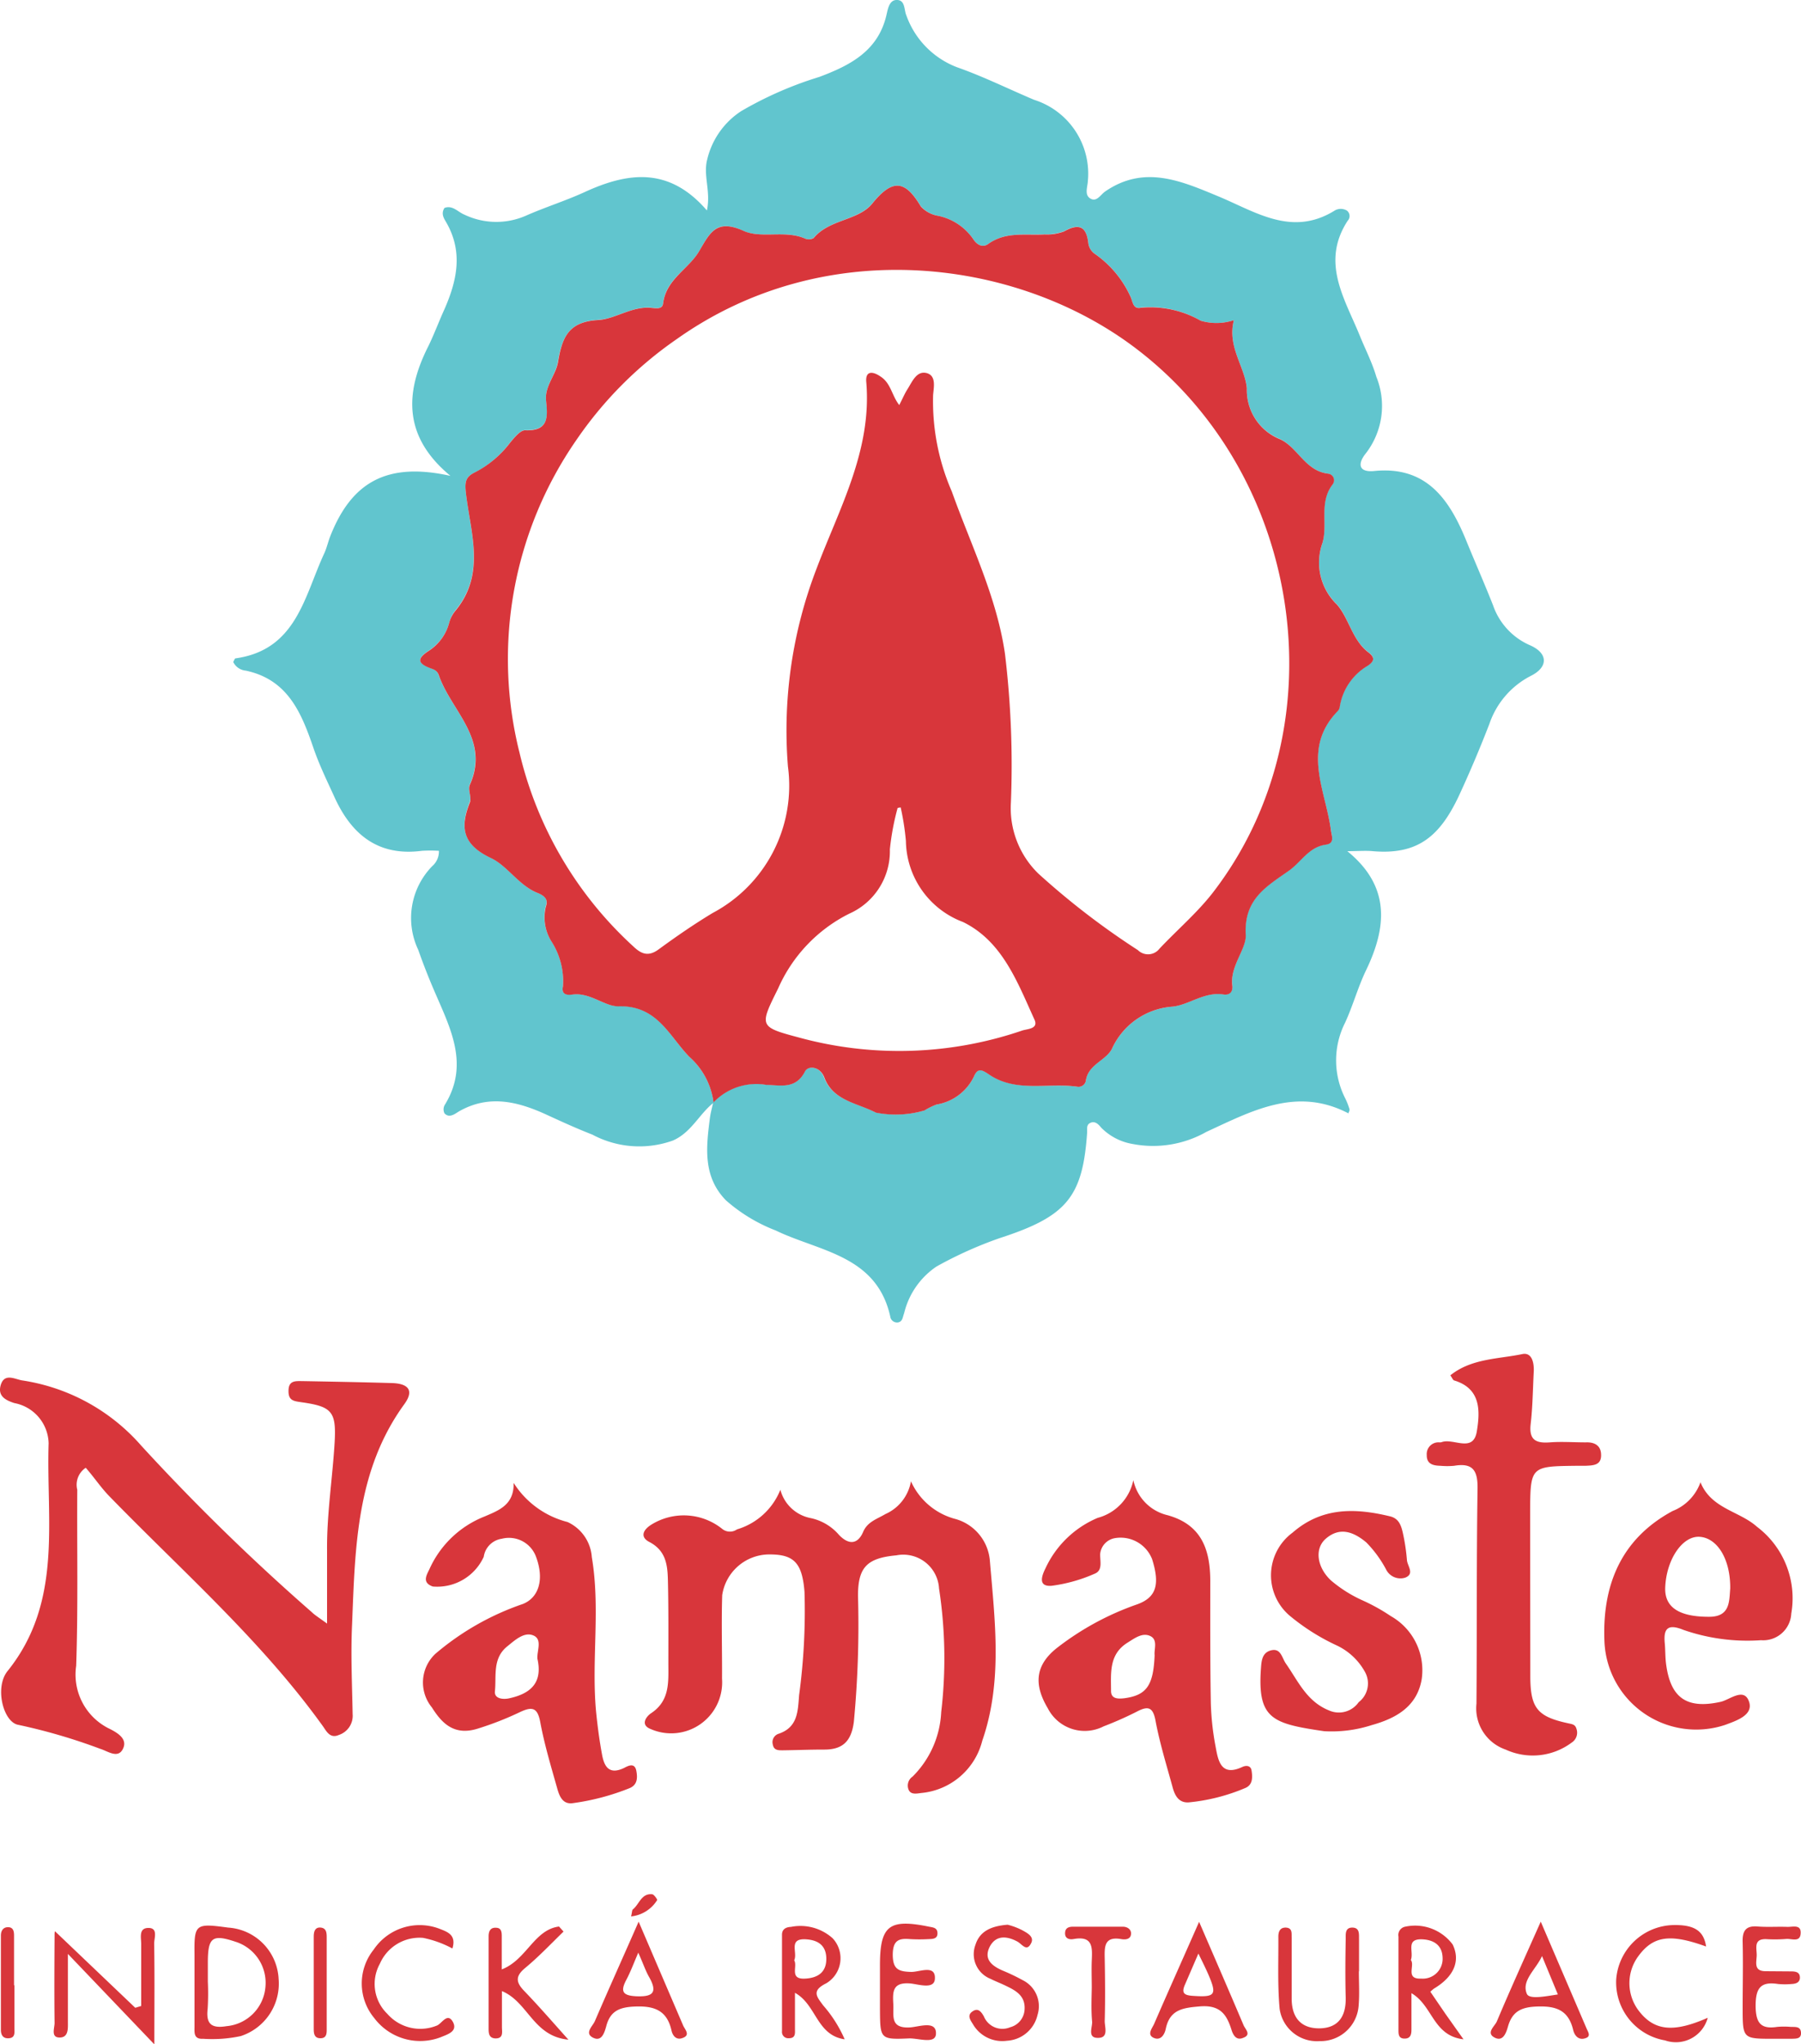
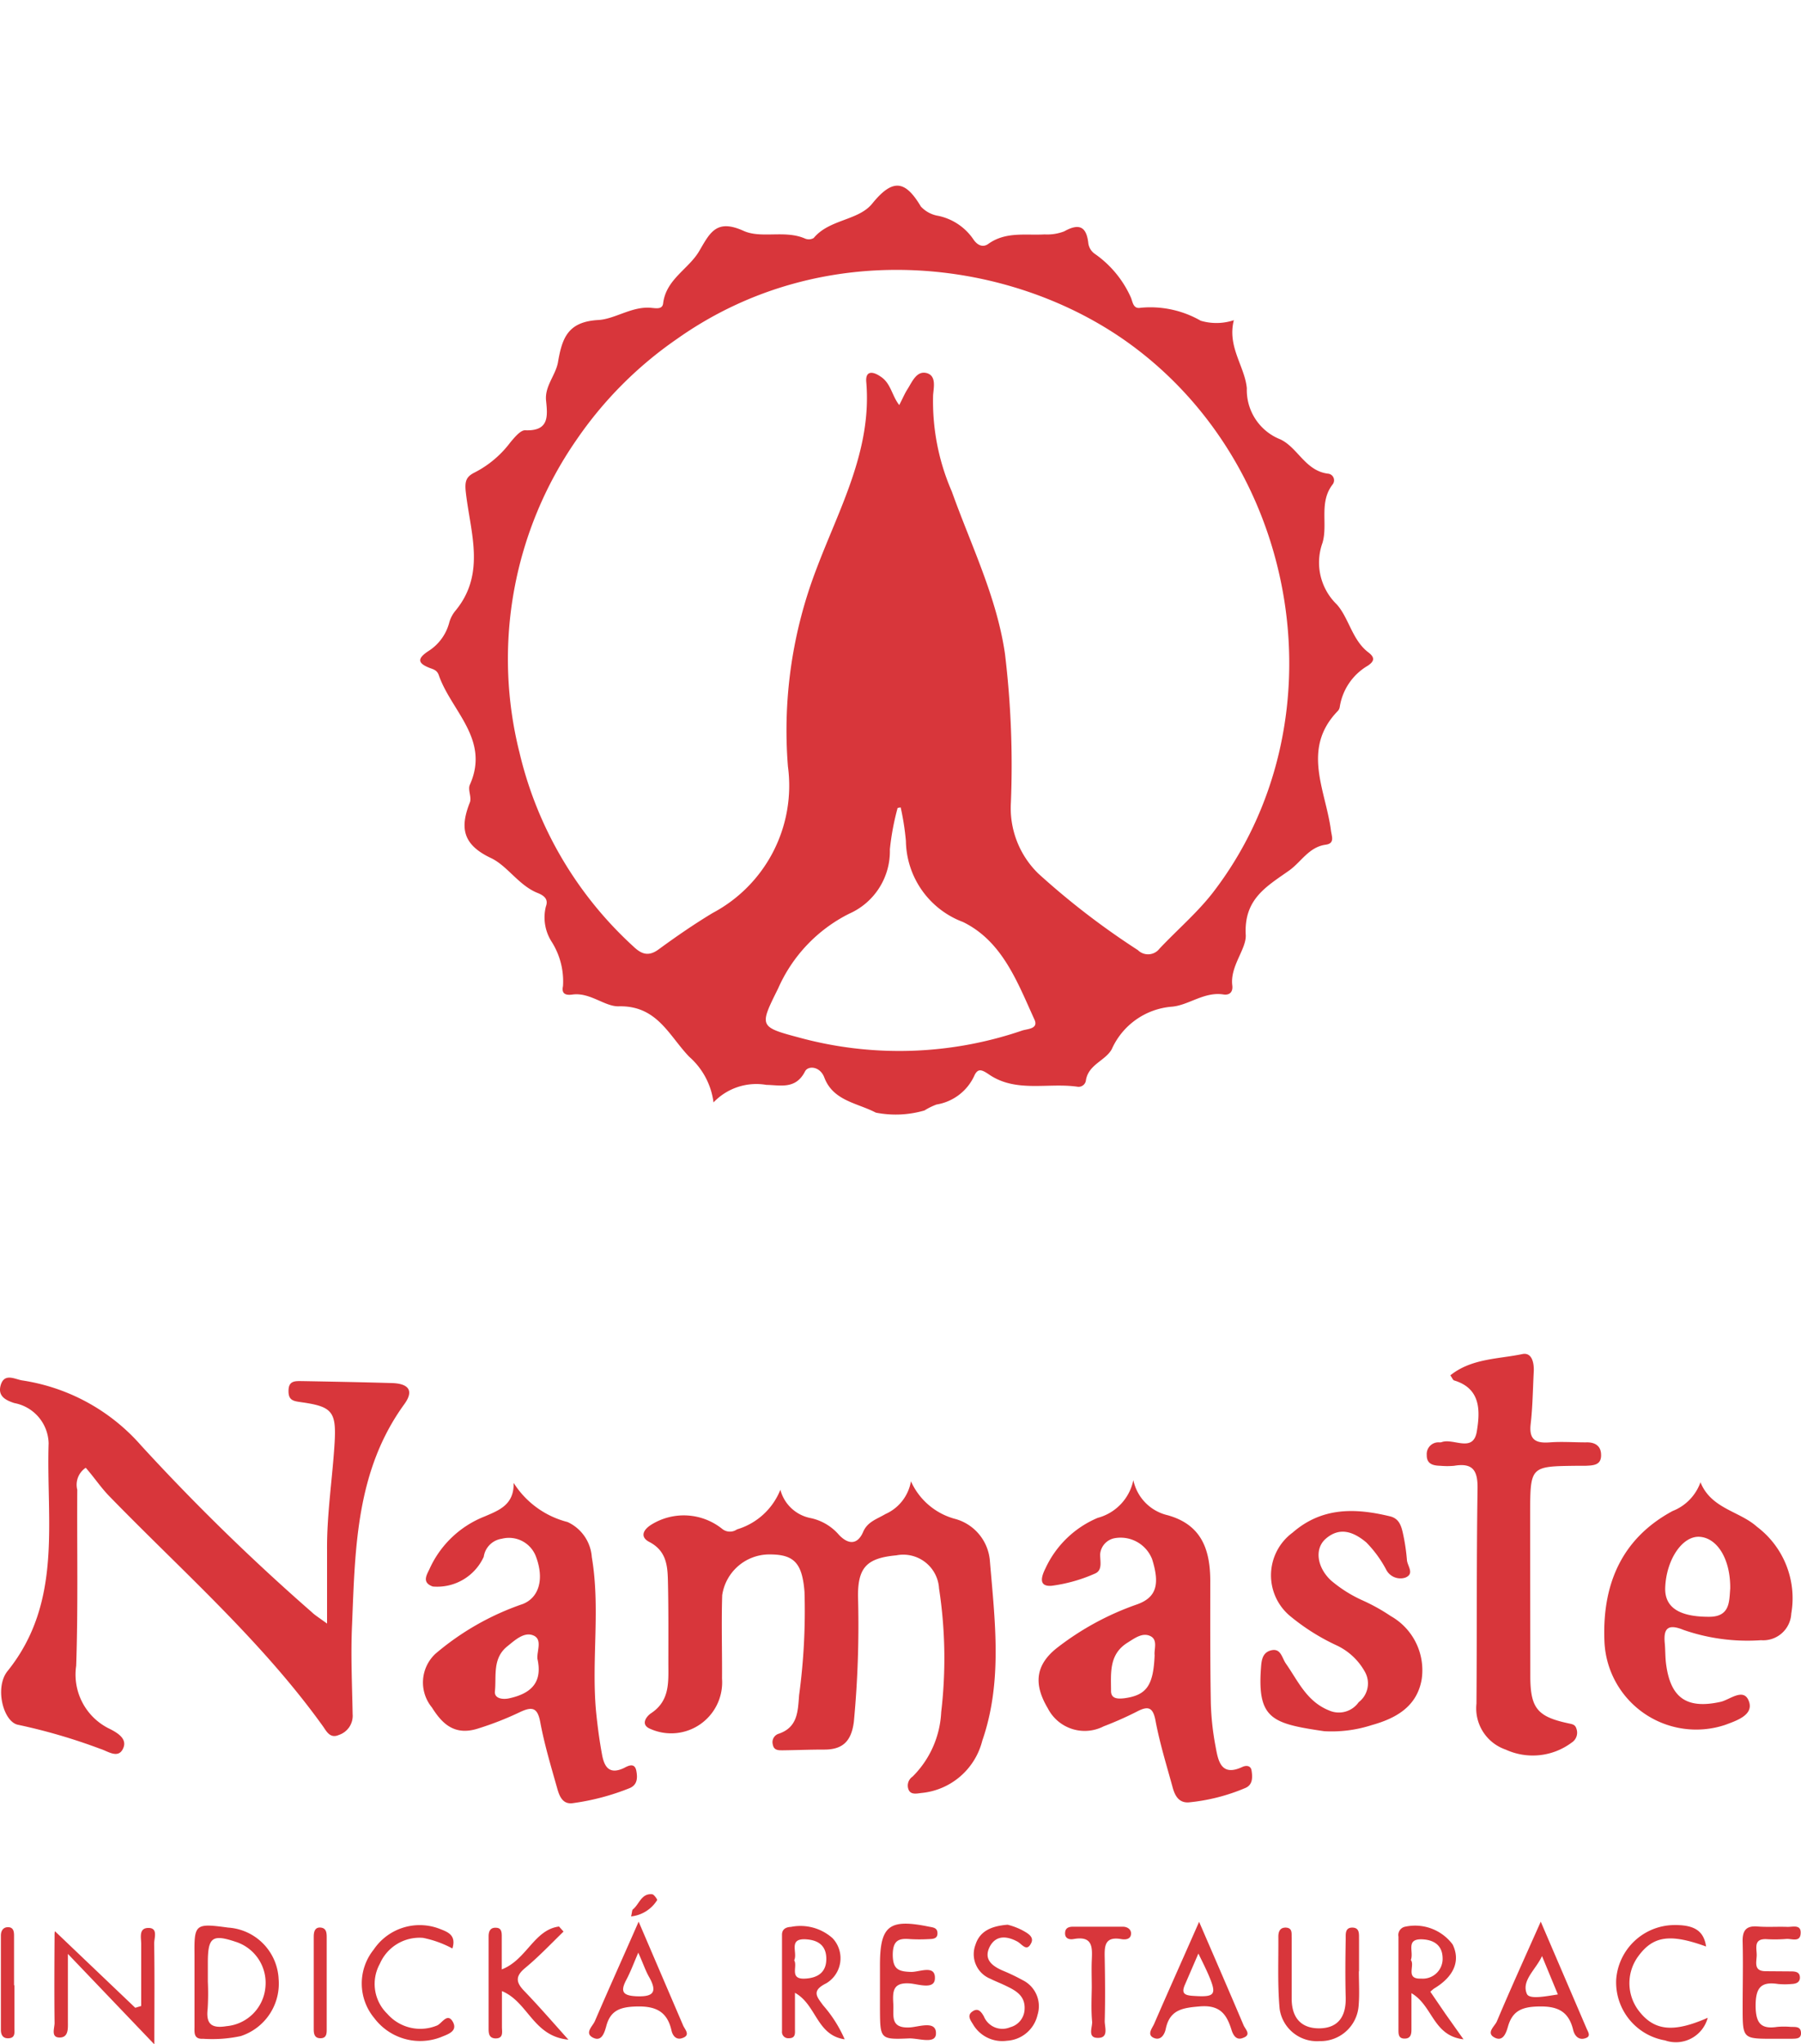
<svg xmlns="http://www.w3.org/2000/svg" width="100" height="113.46" viewBox="0 0 100 113.46">
  <defs />
-   <path fill="#61c5ce" d="M39.62 61.2c-.8.63-1.23 1.65-2.26 2.1a5.53 5.53 0 01-4.47-.33c-.9-.35-1.77-.75-2.64-1.15-1.58-.71-3.15-1.07-4.78-.13-.2.12-.52.39-.79.1a.5.5 0 01.01-.46c1.39-2.24.32-4.25-.56-6.3-.33-.76-.63-1.53-.91-2.32a4.12 4.12 0 01.78-4.64 1.07 1.07 0 00.37-.85 7.72 7.72 0 00-.95 0c-2.46.32-3.94-.94-4.88-3.05-.4-.87-.82-1.74-1.13-2.64-.67-1.96-1.42-3.81-3.76-4.31a.86.86 0 01-.7-.48c.04-.07.08-.19.12-.2 3.39-.47 3.82-3.43 4.93-5.82.14-.3.21-.63.33-.94 1.2-3.07 3.2-4.14 6.68-3.37-2.6-2.15-2.55-4.57-1.24-7.17.33-.67.59-1.38.9-2.06.7-1.59 1.05-3.17.13-4.8-.13-.23-.34-.5-.12-.84.45-.17.75.23 1.1.37a4.1 4.1 0 003.4.07c1.06-.47 2.18-.82 3.24-1.3 2.42-1.12 4.72-1.45 6.83 1 .23-1.07-.22-1.94.02-2.84a4.42 4.42 0 011.88-2.67 20.45 20.45 0 014.34-1.9c1.73-.65 3.29-1.45 3.74-3.48.07-.3.15-.77.53-.79.51-.03.43.54.56.84a4.8 4.8 0 002.84 2.9c1.45.51 2.84 1.2 4.26 1.8a4.3 4.3 0 012.98 4.54c-.02.31-.19.73.13.93.36.23.57-.2.83-.38 2.16-1.49 4.2-.6 6.27.26 2.06.85 4.07 2.26 6.44.82a.66.66 0 01.72-.02.38.38 0 01.04.56c-1.5 2.3-.18 4.3.66 6.35.31.77.7 1.52.93 2.31a4.3 4.3 0 01-.59 4.26c-.46.57-.4 1.06.48.97 2.84-.28 4.12 1.5 5.06 3.76.5 1.23 1.04 2.45 1.53 3.69a3.75 3.75 0 002.05 2.22c1.01.44 1.03 1.21.05 1.7a4.69 4.69 0 00-2.3 2.66 66.99 66.99 0 01-1.71 4.03c-1.06 2.23-2.28 3.25-4.76 3.04-.41-.04-.83 0-1.42 0 2.4 1.95 2.2 4.21 1.03 6.63-.45.94-.72 1.95-1.16 2.9a4.64 4.64 0 00.03 4.22 3.84 3.84 0 01.22.57c.02.07-.04.15-.06.23-2.87-1.5-5.37-.13-7.89 1.03a6 6 0 01-4.09.67 3.19 3.19 0 01-1.74-.9c-.15-.18-.35-.41-.63-.26-.22.11-.14.36-.16.56-.25 3.55-1.14 4.62-4.84 5.82A22.26 22.26 0 0052 70.29a4.35 4.35 0 00-1.8 2.6c-.08.19-.07.44-.32.5a.38.38 0 01-.45-.33c-.76-3.4-3.94-3.6-6.36-4.77a9.16 9.16 0 01-2.76-1.67c-1.3-1.33-1.1-2.96-.89-4.59.04-.29.12-.57.18-.85a3.28 3.28 0 012.94-.98c.77.01 1.63.28 2.15-.74.16-.33.83-.3 1.06.33.5 1.3 1.84 1.41 2.87 1.95a5.7 5.7 0 002.7-.11 3.67 3.67 0 01.67-.33 2.8 2.8 0 002.1-1.58c.2-.49.44-.35.85-.08 1.5 1 3.24.44 4.87.67a.41.41 0 00.48-.32c.11-.91 1.08-1.12 1.44-1.76a4 4 0 013.34-2.36c.93-.09 1.8-.84 2.85-.69.38.06.54-.16.5-.52-.12-1.05.79-2 .74-2.78-.11-1.98 1.14-2.68 2.4-3.57.68-.48 1.1-1.31 2.05-1.44.51-.07.33-.46.29-.78-.3-2.24-1.66-4.54.38-6.65a.44.44 0 00.1-.22 3.22 3.22 0 011.55-2.28c.37-.23.44-.45.04-.75-.9-.68-1.07-1.9-1.74-2.65a3.23 3.23 0 01-.8-3.41c.3-1.05-.22-2.25.55-3.24a.37.37 0 00-.23-.6c-1.27-.15-1.7-1.46-2.67-1.92a2.94 2.94 0 01-1.85-2.83c-.11-1.2-1.1-2.3-.72-3.77a3.07 3.07 0 01-1.84.03 5.63 5.63 0 00-3.33-.73c-.41.08-.44-.28-.54-.55a5.85 5.85 0 00-1.99-2.42.86.86 0 01-.38-.6c-.1-.92-.5-1.14-1.34-.67a2.63 2.63 0 01-1.1.17c-1.06.07-2.16-.16-3.12.54-.32.22-.62.05-.84-.28a3.13 3.13 0 00-1.93-1.28 1.69 1.69 0 01-.97-.53c-.86-1.43-1.55-1.57-2.7-.16-.77.95-2.38.87-3.25 1.91a.54.54 0 01-.48.04c-1.12-.5-2.44.02-3.43-.43-1.5-.69-1.85.1-2.45 1.13-.59 1-1.85 1.55-2 2.89-.04.33-.37.28-.61.25-1.09-.12-2.03.62-2.98.67-1.71.1-2.02 1.02-2.26 2.35-.12.72-.73 1.32-.65 2.12.1.88.17 1.7-1.16 1.65-.25-.01-.58.38-.83.68a5.74 5.74 0 01-1.96 1.67c-.48.22-.57.47-.51 1.06.24 2.22 1.13 4.53-.57 6.59a1.8 1.8 0 00-.34.66 2.67 2.67 0 01-1.14 1.58c-.7.45-.6.71.1.97.2.07.36.14.44.37.69 2 2.86 3.56 1.73 6.1-.12.26.12.68 0 .96-.55 1.43-.4 2.36 1.2 3.11.9.44 1.55 1.54 2.6 1.95.41.16.56.38.42.73a2.5 2.5 0 00.32 1.94 4.1 4.1 0 01.64 2.48c-.1.45.18.51.5.47.97-.14 1.8.67 2.58.65 2.15-.06 2.8 1.63 3.92 2.8a4.06 4.06 0 011.36 2.55z" />
  <path fill="#d8363b" d="M18.16 90.11v-4.05c-.02-2.01.3-4 .42-6 .1-1.73-.15-2-1.86-2.24-.41-.06-.71-.09-.7-.63 0-.59.4-.54.77-.54 1.67.03 3.34.06 5 .11.83.03 1.24.37.66 1.17-2.67 3.67-2.73 7.95-2.9 12.2-.08 1.67 0 3.34.03 5a1.12 1.12 0 01-.77 1.16c-.5.22-.7-.24-.89-.5-3.4-4.73-7.77-8.56-11.8-12.7-.5-.5-.89-1.1-1.36-1.63a1.13 1.13 0 00-.47 1.22c-.02 3.26.05 6.51-.06 9.77a3.34 3.34 0 001.88 3.51c.47.24 1 .58.7 1.13-.28.52-.84.09-1.24-.03a31.85 31.85 0 00-4.54-1.33c-.85-.13-1.35-2.1-.6-3C3.5 88.9 2.56 84.4 2.7 80.1a2.33 2.33 0 00-1.9-2.23c-.57-.18-.94-.44-.75-1.03.21-.64.77-.3 1.17-.23a10.94 10.94 0 016.62 3.62 119.6 119.6 0 009.48 9.25c.14.14.32.25.83.62zM43.33 82.68A2.16 2.16 0 0045 84.25a2.85 2.85 0 011.58.93c.49.52 1.02.6 1.35-.17.24-.56.78-.71 1.23-.98a2.44 2.44 0 001.42-1.82 3.75 3.75 0 002.5 2.1 2.63 2.63 0 011.88 2.28c.28 3.36.72 6.73-.42 10.02a3.86 3.86 0 01-3.39 2.9c-.24.03-.54.1-.68-.14a.6.6 0 01.2-.77 5.4 5.4 0 001.59-3.58 25.55 25.55 0 00-.12-6.86 1.99 1.99 0 00-2.37-1.84c-1.64.15-2.13.67-2.13 2.24a57.04 57.04 0 01-.23 7c-.14 1.08-.62 1.55-1.67 1.54-.75 0-1.5.03-2.25.04-.25 0-.52.02-.58-.32a.49.49 0 01.33-.6c1.06-.36 1.06-1.25 1.13-2.14a34.84 34.84 0 00.3-5.73c-.13-1.64-.6-2.1-2.02-2.08a2.65 2.65 0 00-2.55 2.26c-.05 1.54 0 3.09-.01 4.63a2.83 2.83 0 01-3.96 2.8c-.6-.23-.24-.7.01-.87 1.07-.7.97-1.75.97-2.79 0-1.46.01-2.92-.02-4.38-.02-.91-.02-1.82-1.05-2.35-.49-.26-.36-.65.12-.95a3.41 3.41 0 013.95.24.68.68 0 00.81.02 3.74 3.74 0 002.41-2.2zM28.52 82.3a5 5 0 002.99 2.17 2.32 2.32 0 011.35 1.95c.48 2.83-.02 5.67.23 8.5.08.83.19 1.66.34 2.47.12.64.38 1.12 1.2.74.2-.1.6-.35.7.14.07.37.08.78-.37.97a13.19 13.19 0 01-3.13.83c-.6.1-.78-.41-.9-.85-.34-1.2-.7-2.4-.93-3.63-.15-.82-.44-.9-1.15-.56a17.43 17.43 0 01-2.3.9c-1.34.43-2.02-.3-2.57-1.17a2.18 2.18 0 01.2-2.98 14.9 14.9 0 014.85-2.76c.88-.35 1.2-1.35.74-2.6a1.6 1.6 0 00-1.91-1.02 1.18 1.18 0 00-1 1 2.84 2.84 0 01-2.83 1.65c-.65-.23-.31-.68-.16-1.02a5.6 5.6 0 013.02-2.86c.79-.34 1.66-.64 1.63-1.87zm1.32 9.76c-.04-.43.3-1.09-.24-1.3-.5-.2-1 .26-1.42.6-.85.67-.61 1.65-.7 2.51-.04.4.43.46.77.39 1.17-.25 1.9-.83 1.59-2.2zM62.93 82.15a2.53 2.53 0 001.89 1.94c1.89.52 2.37 1.9 2.38 3.62 0 2.26-.01 4.51.03 6.77a15.04 15.04 0 00.27 2.48c.14.77.3 1.66 1.49 1.1.2-.09.45-.08.5.19.06.37.08.8-.34.98a10.62 10.62 0 01-3.14.8c-.58.04-.79-.41-.91-.87-.33-1.2-.7-2.4-.93-3.61-.14-.8-.4-.9-1.06-.55a19.23 19.23 0 01-1.83.81 2.3 2.3 0 01-3.1-1c-.8-1.34-.68-2.4.48-3.33a15.56 15.56 0 014.48-2.44c1.05-.38 1.28-1.08.83-2.51a1.88 1.88 0 00-2.09-1.16.99.99 0 00-.79.84c-.03.4.17.94-.31 1.13a8.69 8.69 0 01-2.39.67c-.78.06-.54-.57-.34-.97a5.58 5.58 0 012.9-2.8 2.74 2.74 0 001.98-2.1zm1.18 9.71c-.04-.33.2-.87-.26-1.07-.43-.19-.85.13-1.25.38-1.04.65-.91 1.7-.91 2.68 0 .45.4.44.75.4 1.22-.17 1.6-.7 1.67-2.38zM80.53 76.33c1.17-.94 2.65-.9 4-1.18.54-.11.66.51.63 1-.05.96-.06 1.93-.17 2.88-.1.87.27 1.08 1.06 1.02.66-.05 1.33 0 2 0 .48-.02.84.17.85.68.02.6-.44.6-.88.62h-.5c-2.55.03-2.55.03-2.56 2.64l.01 9.02c0 1.78.38 2.26 2.1 2.63.22.05.39.06.46.3a.65.65 0 01-.26.77 3.61 3.61 0 01-3.67.39 2.42 2.42 0 01-1.62-2.55c.03-3.96 0-7.93.06-11.9.02-1.02-.24-1.48-1.3-1.3a4.15 4.15 0 01-.76 0c-.4-.01-.77-.09-.76-.6a.65.65 0 01.7-.7.44.44 0 00.12-.01c.65-.25 1.76.62 1.96-.6.18-1.1.25-2.38-1.27-2.83-.06-.03-.1-.14-.2-.28zM94.42 82.27c.6 1.47 2.16 1.59 3.13 2.46a4.97 4.97 0 011.91 4.82 1.56 1.56 0 01-1.68 1.48 10.84 10.84 0 01-4.3-.57c-.9-.37-1.13-.06-1.04.78.03.37.02.75.07 1.12.25 1.9 1.17 2.5 3.03 2.09.52-.12 1.33-.85 1.59.04.2.72-.76 1.02-1.34 1.24a5.1 5.1 0 01-6.7-4.55c-.15-3.1.85-5.74 3.78-7.32a2.68 2.68 0 001.55-1.6zm1.65 5.9c.02-1.64-.72-2.83-1.72-2.88-.96-.04-1.84 1.3-1.89 2.84-.03 1.08.78 1.6 2.42 1.6 1.19.01 1.13-.85 1.19-1.57zM73.52 96.08c-2.84-.42-3.7-.66-3.51-3.44.03-.4.04-.9.54-1.04.57-.16.62.4.85.73.68.97 1.15 2.1 2.4 2.6a1.34 1.34 0 001.64-.46 1.31 1.31 0 00.36-1.66 3.48 3.48 0 00-1.6-1.5 11.91 11.91 0 01-2.53-1.59 2.94 2.94 0 01.1-4.66c1.64-1.43 3.5-1.37 5.43-.9.5.13.61.55.7.95a10.82 10.82 0 01.22 1.48c.03.33.44.76-.1.97a.89.89 0 01-1.06-.46 6.45 6.45 0 00-1.1-1.5c-.72-.6-1.48-.87-2.25-.2-.64.56-.48 1.6.3 2.32a7.38 7.38 0 001.79 1.12 10.5 10.5 0 011.52.85 3.45 3.45 0 011.72 3.5c-.26 1.54-1.45 2.18-2.77 2.55a7.24 7.24 0 01-2.65.34zM3.77 108.44v3.77c0 .37.04.87-.46.87s-.28-.52-.28-.8c-.02-1.63-.01-3.26 0-4.88a.82.82 0 01.02-.22l4.46 4.25.33-.1v-3.4c.01-.35-.16-.9.36-.93.6-.03.36.55.36.86.03 1.79.01 3.57.01 5.6zM79.42 110.54l.84 1.23 1 1.41c-1.7-.2-1.7-1.87-2.89-2.56v2c0 .26-.03.52-.38.52-.36 0-.34-.28-.34-.53v-5.13a.47.47 0 01.37-.55 2.6 2.6 0 012.64.99c.44.91.07 1.78-1.03 2.44a1.87 1.87 0 00-.21.18zm-1.09-1.77c.26.3-.33 1.08.58 1.04a1.1 1.1 0 001.19-1.16c-.02-.7-.5-1-1.16-1.02-.9-.02-.43.69-.6 1.14zM10.8 110.1v-1.62c-.02-1.7.04-1.75 1.87-1.5a3 3 0 012.8 2.85 3.06 3.06 0 01-2.1 3.17 7.49 7.49 0 01-2.1.15c-.53.03-.47-.36-.47-.68v-2.37zm.74-.12a13.98 13.98 0 01-.01 1.5c-.1.84.2 1.11 1.05.97a2.38 2.38 0 002.16-2.2 2.39 2.39 0 00-1.68-2.49c-1.26-.42-1.51-.24-1.52 1.1v1.12zM27.87 110.5v2c0 .27.1.64-.37.63-.35-.02-.37-.28-.37-.54v-5.13c0-.28.1-.5.43-.47.28.01.3.25.3.46v1.85c1.38-.53 1.79-2.2 3.18-2.38l.25.28c-.7.68-1.38 1.4-2.13 2.02-.58.48-.5.82-.03 1.3.77.8 1.5 1.64 2.43 2.68-1.97-.19-2.23-2.1-3.7-2.7zM46.9 113.18c-1.57-.23-1.56-1.92-2.76-2.58v2c0 .23.05.52-.34.52a.35.35 0 01-.38-.39v-5.36c0-.3.22-.42.5-.43a2.68 2.68 0 012.31.63 1.62 1.62 0 01-.35 2.5c-.85.42-.52.75-.18 1.22a7.23 7.23 0 011.2 1.89zm-2.8-4.38c.2.33-.3 1.07.62 1.01.7-.04 1.18-.36 1.16-1.14-.02-.72-.48-1-1.13-1.04-1-.06-.45.73-.65 1.16zM55.95 106.82a3.86 3.86 0 01.8.3c.27.15.7.36.5.73-.25.5-.5.04-.77-.1-.56-.3-1.17-.37-1.52.28-.36.7.11 1.07.7 1.33a11.2 11.2 0 011.13.54 1.61 1.61 0 01.82 1.92 1.85 1.85 0 01-1.7 1.44 1.88 1.88 0 01-1.9-.94c-.13-.2-.31-.46-.05-.66.32-.25.5-.05.67.25a1.11 1.11 0 001.46.6 1.07 1.07 0 00.8-1c.04-.73-.46-1.02-1-1.28-.3-.15-.6-.26-.9-.41a1.47 1.47 0 01-.83-1.88c.24-.77.89-1.05 1.79-1.12zM25.12 108.14a5.85 5.85 0 00-1.63-.59 2.4 2.4 0 00-2.4 1.44 2.31 2.31 0 00.42 2.78 2.43 2.43 0 002.74.65c.28-.1.59-.76.9-.2.28.53-.32.69-.67.84a3.19 3.19 0 01-3.7-1.06 3 3 0 01-.03-3.8 3.08 3.08 0 013.64-1.16c.46.18.96.34.73 1.1zM75.45 109.4c0 .63.04 1.26-.01 1.88a2.12 2.12 0 01-2.17 2 2.09 2.09 0 01-2.22-1.8c-.12-1.33-.06-2.67-.07-4 0-.29.1-.51.42-.5.37.02.31.32.32.56v3.38c0 1.07.53 1.68 1.6 1.65 1.02-.04 1.42-.7 1.4-1.7-.03-1.08-.02-2.17 0-3.25 0-.29-.04-.65.38-.64s.35.4.36.67v1.76zM94.82 111.99a1.83 1.83 0 01-2.37 1.25 3.27 3.27 0 01-2.71-3.4 3.26 3.26 0 013.14-3c1.19-.03 1.72.31 1.85 1.19-2.01-.73-2.95-.59-3.78.56a2.52 2.52 0 00.06 3.03c.85 1.09 1.91 1.2 3.8.37zM66.58 106.66c.9 2.08 1.69 3.9 2.47 5.74.1.23.45.53-.03.7-.33.14-.52-.08-.63-.41-.26-.84-.6-1.42-1.73-1.34-.96.08-1.7.16-1.93 1.24-.07.35-.3.69-.69.5-.36-.18-.07-.52.04-.76.78-1.8 1.58-3.58 2.5-5.67zm-.04 1.76l-.73 1.69c-.23.5-.08.63.45.66 1.2.08 1.32-.05.85-1.15-.16-.37-.34-.73-.57-1.2zM35.46 106.65l2.47 5.76c.1.23.43.54-.04.7-.32.12-.54-.1-.61-.44-.25-1.08-.93-1.35-2-1.31-.87.03-1.4.24-1.62 1.1-.1.35-.25.87-.73.63-.5-.25-.02-.64.1-.92.77-1.79 1.57-3.56 2.43-5.52zm-.02 1.72c-.27.63-.44 1.09-.67 1.52-.33.63-.2.86.54.9.9.04 1.24-.17.73-1.07-.2-.35-.33-.75-.6-1.35zM85.55 106.65l2.54 5.92c.08.19.25.42-.01.53-.4.17-.65-.1-.73-.44-.26-1.08-.92-1.34-2-1.3-.88.03-1.38.27-1.62 1.11-.1.35-.27.85-.73.62-.52-.26 0-.64.11-.9.75-1.78 1.55-3.54 2.44-5.54zm.95 4.04l-.88-2.13c-.34.75-1.16 1.36-.84 2.1.14.32 1.05.13 1.72.03zM48.86 110.13v-1c-.01-2.26.49-2.66 2.73-2.2.22.04.44.06.46.32.03.36-.25.36-.5.37a9.03 9.03 0 01-1 0c-.64-.06-.97.06-.98.85 0 .82.31.95 1.02.97.46.01 1.35-.42 1.32.36-.01.64-.91.32-1.37.28-.98-.08-.98.45-.94 1.14.04.63-.21 1.36.92 1.3.5-.03 1.46-.4 1.45.33 0 .63-.97.26-1.5.28-1.6.07-1.6.03-1.61-1.62v-1.38zM98.46 113.15c-1.7 0-1.7 0-1.7-1.74 0-1.2.03-2.42 0-3.63-.02-.64.19-.92.85-.86.54.04 1.09 0 1.63.02.3.01.78-.16.74.37-.03.51-.52.27-.8.3a7.8 7.8 0 01-1.12.01c-.7-.02-.52.5-.52.88s-.2.9.5.9l1.38.01c.26 0 .53.02.52.37-.02.26-.24.32-.46.33a3.97 3.97 0 01-.75 0c-.97-.15-1.25.22-1.25 1.22.01.95.29 1.3 1.2 1.16a4.36 4.36 0 01.75 0c.25.01.55-.04.57.32s-.29.33-.53.34h-1zM60.62 110.31c0-.5-.02-1 0-1.5.03-.7.08-1.38-.98-1.2-.24.05-.53 0-.5-.36.02-.25.2-.32.44-.32h2.76c.23 0 .44.12.46.34.02.36-.3.39-.53.35-1-.18-.94.47-.93 1.13.02 1.12.03 2.25 0 3.38-.02.35.26.99-.4.97-.57-.01-.28-.59-.3-.9-.06-.63-.03-1.26-.02-1.89zM18.14 110.07v2.5c0 .24.02.54-.33.55s-.39-.25-.39-.5v-5.14c0-.26.06-.54.4-.5.32.04.32.32.32.58v2.5zM.8 110.18v2.37c0 .24.06.54-.3.57-.32.03-.45-.17-.45-.46v-5.24c0-.3.16-.49.45-.46.26.03.28.27.28.48v2.74zM35.04 106.36c.06-.24.05-.35.1-.39.36-.29.47-.9 1.07-.84.1 0 .3.3.28.32a1.94 1.94 0 01-1.45.91zM39.62 61.2a4.06 4.06 0 00-1.35-2.55c-1.13-1.17-1.78-2.86-3.93-2.8-.78.01-1.6-.8-2.58-.65-.32.04-.6-.02-.5-.47a4.1 4.1 0 00-.64-2.48 2.5 2.5 0 01-.31-1.94c.13-.35-.02-.57-.43-.74-1.05-.4-1.69-1.5-2.6-1.94-1.6-.75-1.75-1.69-1.19-3.1.11-.29-.13-.7 0-.98 1.13-2.53-1.05-4.1-1.73-6.09-.09-.24-.25-.3-.45-.37-.7-.26-.8-.52-.1-.97a2.67 2.67 0 001.14-1.59 1.8 1.8 0 01.35-.65c1.7-2.07.8-4.38.56-6.6-.06-.58.03-.83.5-1.06a5.75 5.75 0 001.97-1.66c.25-.3.58-.7.84-.68 1.32.05 1.24-.77 1.15-1.65-.08-.8.53-1.4.66-2.12.23-1.34.54-2.26 2.25-2.35.95-.06 1.9-.8 2.98-.67.24.02.57.08.61-.25.16-1.34 1.41-1.9 2-2.9.6-1.02.95-1.81 2.46-1.13.99.45 2.3-.06 3.42.43a.54.54 0 00.48-.03c.87-1.05 2.48-.96 3.25-1.91 1.15-1.42 1.84-1.28 2.7.16a1.68 1.68 0 00.97.52 3.13 3.13 0 011.93 1.28c.22.34.53.5.84.28.97-.7 2.07-.47 3.13-.53a2.63 2.63 0 001.09-.17c.84-.47 1.24-.26 1.34.67a.86.86 0 00.39.6 5.85 5.85 0 011.98 2.42c.1.26.13.63.54.55a5.63 5.63 0 013.33.72 3.07 3.07 0 001.84-.03c-.38 1.47.61 2.57.72 3.78a2.94 2.94 0 001.85 2.83c.98.45 1.4 1.77 2.68 1.91a.37.37 0 01.23.6c-.77 1-.25 2.2-.56 3.24a3.23 3.23 0 00.8 3.42c.67.76.85 1.97 1.74 2.65.4.3.33.51-.03.75a3.22 3.22 0 00-1.55 2.28.44.44 0 01-.1.22c-2.05 2.1-.68 4.4-.39 6.64.04.32.23.72-.29.79-.94.13-1.36.96-2.04 1.44-1.26.89-2.51 1.58-2.4 3.57.04.78-.87 1.72-.75 2.78.05.36-.12.58-.5.52-1.06-.16-1.92.6-2.85.68a4 4 0 00-3.34 2.36c-.36.65-1.32.85-1.44 1.76a.41.41 0 01-.48.32c-1.62-.23-3.38.34-4.87-.66-.4-.27-.64-.41-.85.07A2.8 2.8 0 0152 61.3a3.68 3.68 0 00-.67.33 5.7 5.7 0 01-2.7.12c-1.03-.54-2.37-.65-2.86-1.95-.24-.63-.9-.67-1.07-.34-.52 1.02-1.38.76-2.15.75a3.28 3.28 0 00-2.93.97zm10.31-38.72c.18-.34.3-.64.47-.9.26-.42.51-1.03 1.07-.87.53.16.37.8.34 1.22a12.52 12.52 0 001.04 5.35c1.06 2.97 2.49 5.84 2.95 9a51.57 51.57 0 01.33 8.26 5.07 5.07 0 001.52 3.94 42.58 42.58 0 005.53 4.25.8.8 0 001.2-.08c.98-1.04 2.07-1.97 2.94-3.08 7.23-9.34 4.99-23.54-4.61-30.5-6.56-4.75-16.98-6.02-25.12-.26a21.61 21.61 0 00-5.58 5.6 21.32 21.32 0 00-3.16 17.38 21.12 21.12 0 006.32 10.74c.45.43.84.57 1.4.16.97-.71 1.97-1.4 3-2.02a8 8 0 004.18-8.13 24.98 24.98 0 011.57-10.93c1.26-3.36 3.1-6.6 2.78-10.4-.06-.63.34-.63.81-.3.56.37.61 1.05 1.02 1.57zm.08 22.33l-.17.03a14.03 14.03 0 00-.43 2.3 3.79 3.79 0 01-2.26 3.57 8.44 8.44 0 00-3.95 4.16c-1.03 2.07-1.06 2.12 1.12 2.7a21.12 21.12 0 0012.42-.37c.27-.1.94-.08.7-.61-.95-2.08-1.78-4.35-3.97-5.42a4.88 4.88 0 01-3.17-4.5 14.63 14.63 0 00-.29-1.86z" />
</svg>